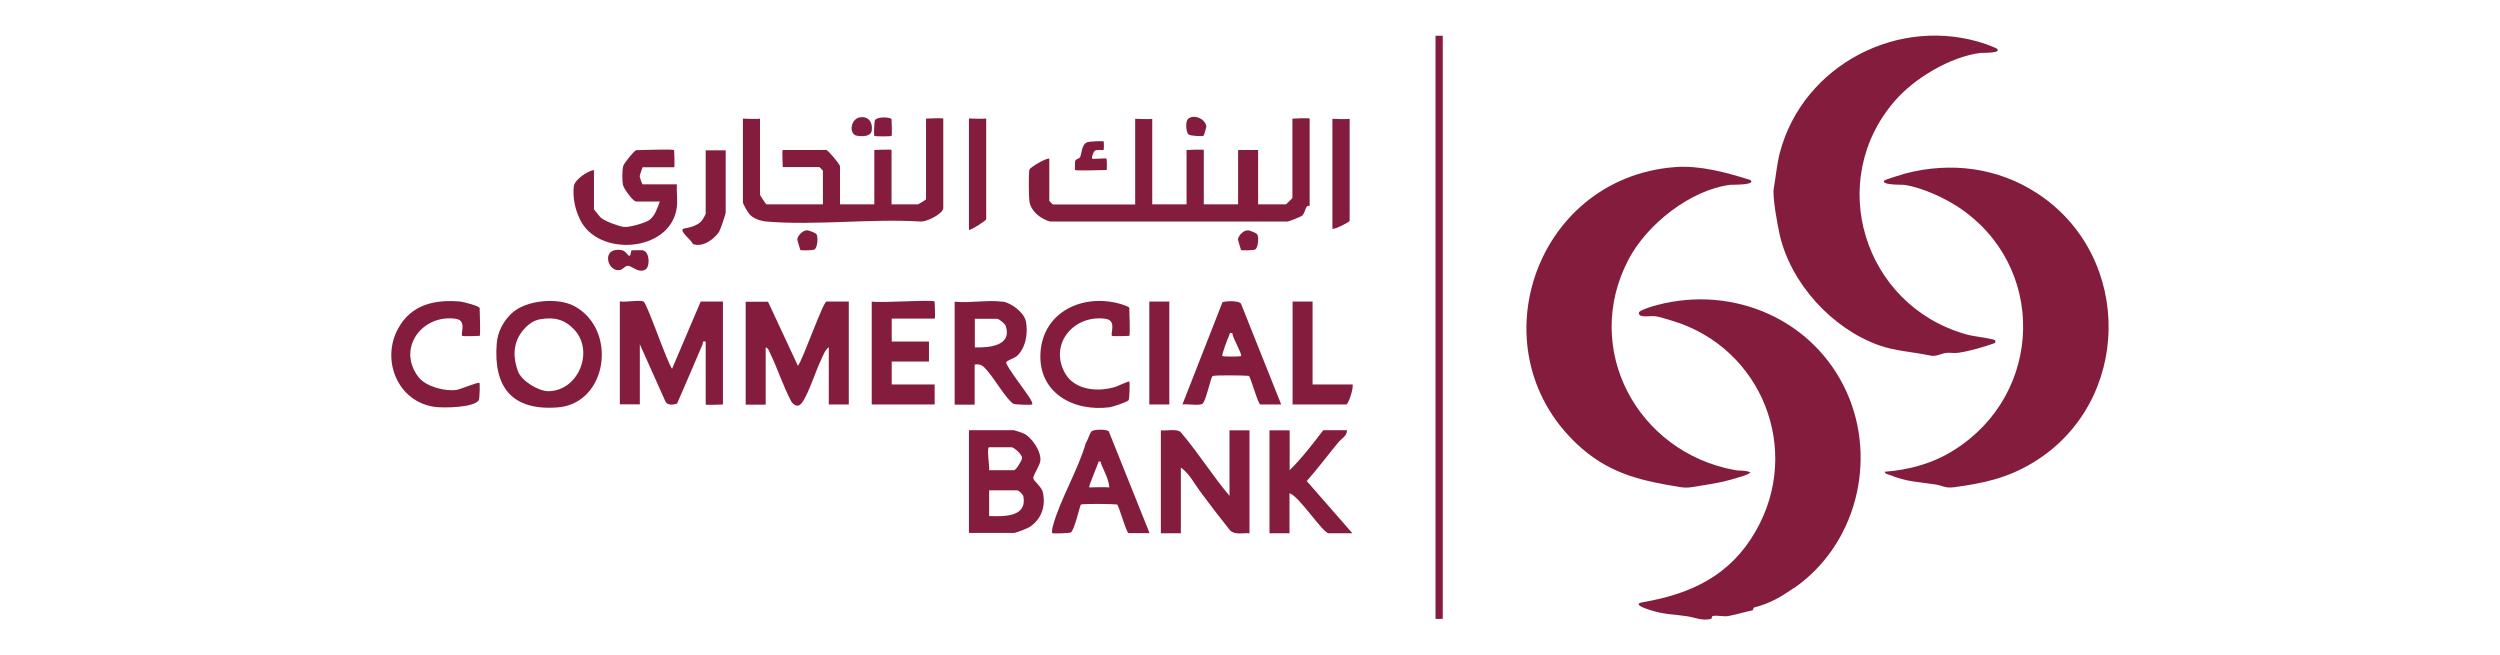
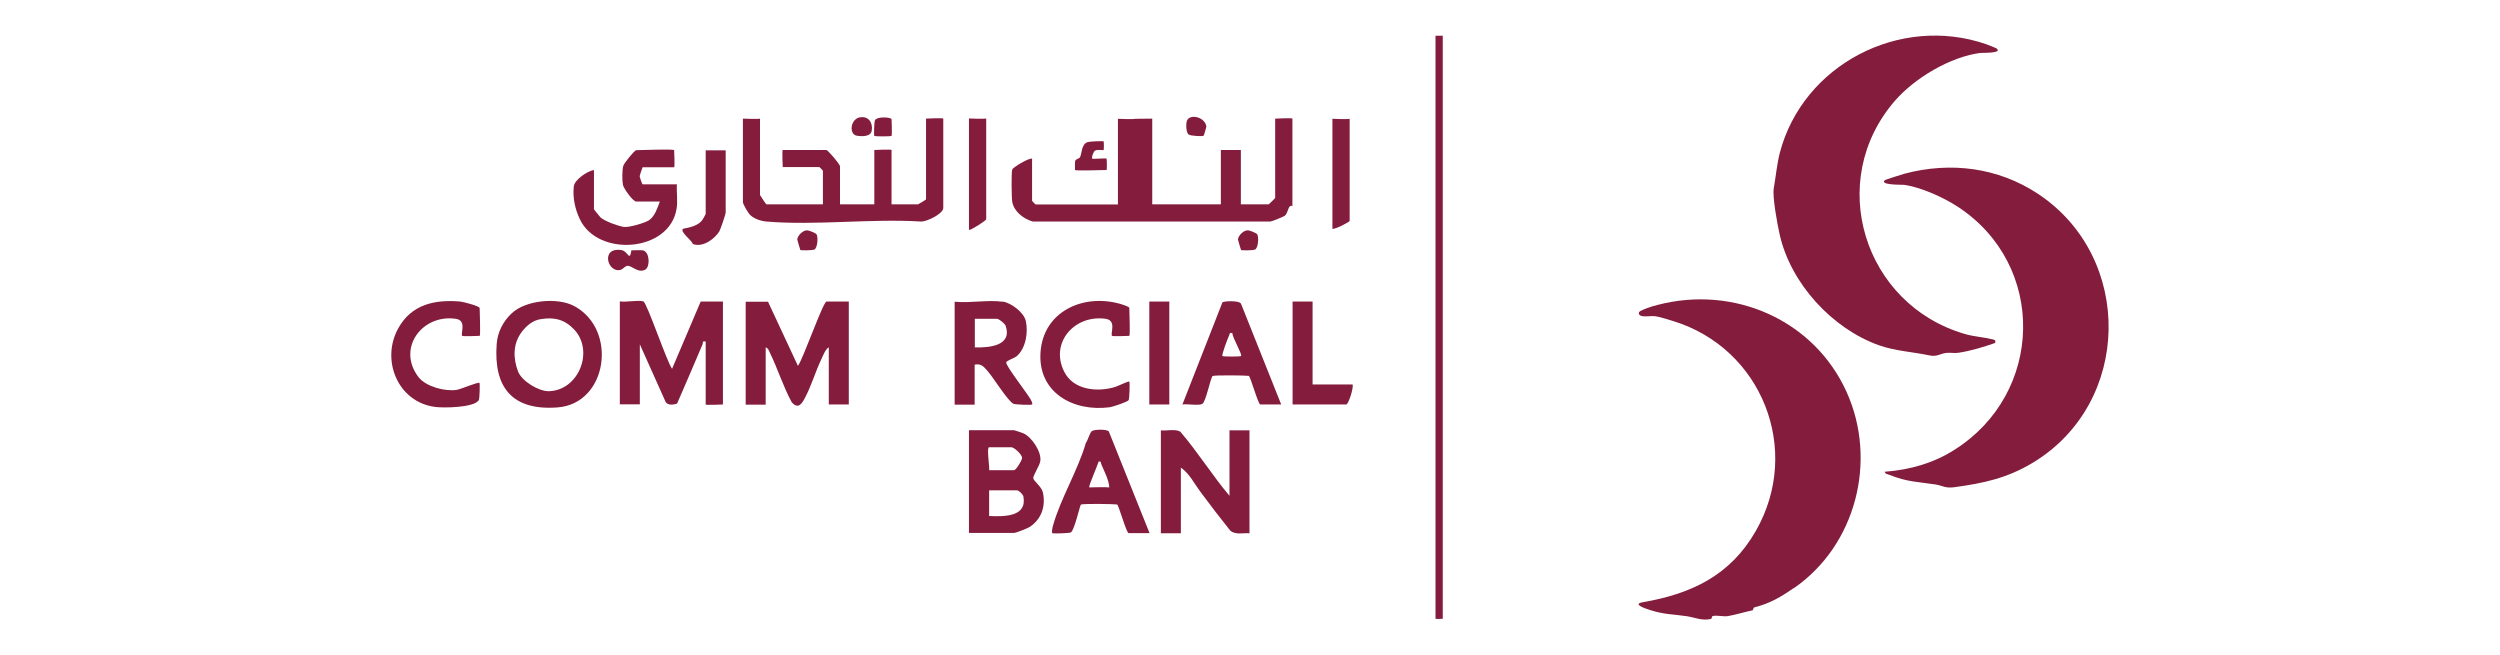
<svg xmlns="http://www.w3.org/2000/svg" id="Layer_1" data-name="Layer 1" viewBox="0 0 145 38">
  <defs>
    <style>
      .cls-1 {
        fill: #841d3d;
      }
    </style>
  </defs>
  <path class="cls-1" d="M109.33,27.36c1.43-.11,2.8-.49,4.01-1.26,5.21-3.27,5.39-10.72.21-14.11-.83-.54-2.14-1.14-3.13-1.27-.1-.01-1.43.02-1.1-.27.05-.04,1-.33,1.16-.38,2.66-.7,5.4-.36,7.72,1.17,5.58,3.69,5.45,12.14-.3,15.6-1.49.9-2.87,1.19-4.56,1.42-.53.07-.68-.1-1.08-.16-1.04-.16-1.63-.14-2.68-.56-.1-.04-.24-.04-.27-.19Z" />
-   <path class="cls-1" d="M101.53,10.45c.34.29-1.08.26-1.18.27-2.32.3-4.82,2.29-5.89,4.32-2.73,5.19.5,11.18,6.14,12.22.3.06.64,0,.93.14-.21.17-.51.23-.77.31-.9.29-1.7.39-2.61.54-.23.04-.48.04-.71,0-2.15-.35-3.94-.73-5.67-2.22-6.27-5.42-2.87-15.71,5.39-16.34,1.44-.11,3,.32,4.36.75Z" />
  <path class="cls-1" d="M104.05,34.1c-.77.53-1.37.89-2.3,1.13-.07.02-.05.15-.11.17-.47.1-.95.25-1.4.33-.27.05-.65-.06-.9,0-.07.02-.04.15-.11.17-.52.12-.97-.1-1.4-.16-.79-.12-1.3-.09-2.13-.36-.22-.07-1.07-.34-.42-.45,2.83-.49,5.09-1.56,6.56-4.14,2.69-4.7.35-10.59-4.8-12.17-.27-.08-.79-.25-1.04-.28s-.6.05-.81-.02c-.14-.04-.2-.19-.05-.28.21-.12.72-.29.98-.35,4.44-1.17,9.1.86,10.99,5.06,1.79,3.98.53,8.88-3.06,11.36Z" />
  <path class="cls-1" d="M115.81,2.82c.35.28-.87.24-.95.25-1.75.23-3.8,1.45-4.95,2.77-4.05,4.66-1.81,11.83,4.05,13.53.54.16,1.08.18,1.6.31.15.04.19.03.16.21-.68.24-1.41.46-2.12.57-.24.04-.49-.02-.73.01-.36.05-.53.24-.98.14-.95-.2-1.96-.25-2.9-.58-2.73-.97-5.13-3.59-5.77-6.43-.13-.59-.43-2.17-.34-2.69.12-.68.18-1.38.35-2.05,1.34-5.1,6.95-8.02,11.96-6.3.09.03.59.23.62.25Z" />
-   <path class="cls-1" d="M66.83,6.88v4.97h1.99v-3.15s1-.05,1,0v3.15h1.99v-3.15h1.16v3.15h1.62s.37-.35.37-.37v-4.6s1-.05,1,0v5.06s-.11-.03-.17.05c-.1.14-.12.4-.28.53-.07.05-.73.32-.83.33h-13.78c-.54-.16-1.08-.57-1.19-1.14-.04-.22-.06-1.71,0-1.88.04-.12.94-.67,1.15-.63v2.45s.19.21.21.21h4.77v-4.97s.89.04,1,0Z" />
+   <path class="cls-1" d="M66.83,6.88v4.97h1.99v-3.15v3.15h1.99v-3.15h1.16v3.15h1.62s.37-.35.37-.37v-4.6s1-.05,1,0v5.06s-.11-.03-.17.05c-.1.14-.12.4-.28.53-.07.05-.73.32-.83.33h-13.78c-.54-.16-1.08-.57-1.19-1.14-.04-.22-.06-1.71,0-1.88.04-.12.94-.67,1.15-.63v2.45s.19.21.21.21h4.77v-4.97s.89.04,1,0Z" />
  <path class="cls-1" d="M44.08,6.88v4.43s.34.54.37.54h3.28v-1.95s-.19-.21-.21-.21h-2.12s-.05-.99,0-.99h2.53c.08,0,.79.82.79.95v2.2h1.99v-3.15s1-.05,1,0v3.15h1.54s.46-.26.46-.29v-4.68s1-.05,1,0v5.18c0,.34-.95.8-1.29.79-2.91-.18-6.1.24-8.97,0-.33-.03-.71-.16-.94-.38-.11-.1-.42-.63-.42-.74v-4.85s.89.04,1,0Z" />
  <path class="cls-1" d="M44.54,17.49l1.74,3.73c.3-.39,1.46-3.73,1.66-3.73h1.29v5.97h-1.16v-3.32c-.21.14-.32.46-.43.69-.34.71-.57,1.52-.94,2.22-.19.37-.4.71-.78.28-.5-.92-.81-1.94-1.27-2.88-.05-.11-.1-.27-.24-.3v3.32h-1.16v-5.97h1.29Z" />
  <path class="cls-1" d="M37.32,17.49c.2.06,1.35,3.48,1.66,3.9l1.66-3.9h1.29v5.97s-1,.05-1,0v-3.65c-.24-.04-.13.06-.19.18-.48,1.14-.98,2.29-1.47,3.42-.21.07-.53.11-.66-.09l-1.5-3.35v3.48h-1.16v-5.97c.37.06,1.04-.09,1.37,0Z" />
  <path class="cls-1" d="M71.31,28.77v-3.81h1.16v5.97c-.37-.03-.82.11-1.12-.16-.59-.74-1.17-1.49-1.73-2.25-.36-.48-.63-1.05-1.13-1.4v3.81h-1.16v-5.97c.33.04.85-.1,1.13.08,1.02,1.19,1.85,2.53,2.86,3.73Z" />
  <path class="cls-1" d="M56.2,30.92v-5.97h2.61s.49.15.56.19c.47.21,1.04,1.06.97,1.59-.03.27-.42.83-.41,1s.49.49.56.84c.17.81-.09,1.55-.78,2-.13.08-.79.34-.9.34h-2.61ZM57.37,27.27h1.45c.1,0,.46-.56.46-.71,0-.2-.46-.62-.62-.62h-1.29c-.16,0,.04,1.18,0,1.33ZM57.37,29.93c.84.03,2.2.07,1.99-1.12-.02-.14-.27-.37-.37-.37h-1.62v1.49Z" />
  <path class="cls-1" d="M29.67,18.18c.81-.78,2.69-.95,3.65-.42,2.52,1.37,1.92,5.65-.98,5.87-2.62.2-3.73-1.15-3.53-3.7.05-.67.38-1.3.86-1.75ZM31.36,18.51c-.46.07-.82.38-1.09.73-.52.68-.52,1.51-.23,2.29.21.57,1.2,1.17,1.79,1.16,1.73-.04,2.65-2.33,1.47-3.58-.55-.58-1.15-.73-1.93-.6Z" />
  <path class="cls-1" d="M58.15,17.49c.5.07,1.25.64,1.35,1.14.14.66,0,1.55-.52,2.02-.13.12-.6.26-.62.37-.04.18,1.24,1.82,1.42,2.15.04.07.13.24.08.29-.04.04-.97.01-1.08-.04-.34-.17-1.16-1.52-1.5-1.9-.22-.25-.37-.45-.75-.37v2.32h-1.16v-5.97c.86.09,1.95-.12,2.78,0ZM56.54,20.15c.82.02,2.18-.08,1.79-1.25-.05-.14-.4-.41-.5-.41h-1.29v1.66Z" />
  <path class="cls-1" d="M39.1,8.71s.05.99,0,.99h-1.83s-.17.47-.17.53c0,.03.14.46.17.46h1.99c-.03.46.06.98-.02,1.43-.42,2.52-4.58,2.8-5.61.59-.28-.59-.42-1.24-.35-1.9.04-.38.78-.89,1.17-.95v2.28s.32.41.37.46c.22.22,1.03.51,1.35.56.29.05,1.22-.22,1.48-.39.34-.24.48-.71.62-1.08h-1.37c-.19,0-.73-.76-.77-.97-.05-.25-.05-.86.02-1.1.05-.17.66-.91.75-.91.3,0,2.12-.08,2.2,0Z" />
-   <path class="cls-1" d="M74.8,24.95v2.32c.72-.71,1.34-1.52,1.95-2.32h1.37c.03.32-.31.48-.5.71-.61.74-1.19,1.52-1.83,2.24l2.65,3.03h-1.37c-.35,0-1.74-2.19-2.28-2.32v2.32h-1.16v-5.97h1.16Z" />
  <path class="cls-1" d="M74.3,23.46h-1.2c-.13,0-.58-1.65-.67-1.66-.19-.03-2.01-.05-2.1.01-.11.08-.39,1.49-.59,1.61-.21.13-.89-.01-1.16.04l2.32-5.92c.06-.08.98-.13,1.08.08l2.33,5.84ZM71.48,19.32c-.19-.03-.13,0-.18.11-.08.16-.46,1.16-.4,1.22.04.04,1.04.04,1.08,0,.09-.09-.52-1.1-.5-1.33Z" />
-   <path class="cls-1" d="M54.21,17.49s.05.99,0,.99h-2.49v1.33h2.16v1.16h-2.16v1.33h2.49v1.16h-3.65v-5.97c.45.1,3.52-.13,3.65,0Z" />
  <path class="cls-1" d="M66.66,30.92h-1.2c-.13,0-.58-1.65-.67-1.66-.19-.03-2.02-.06-2.1.01-.06.06-.37,1.48-.58,1.61-.09.05-1.04.08-1.08.04-.04-.03.01-.33.04-.42.43-1.56,1.45-3.22,1.91-4.81.12-.16.21-.54.33-.67.13-.13.89-.13,1,0l2.36,5.89ZM63.18,28.27s.99-.03,1.16,0c-.03-.45-.28-.9-.46-1.33-.04-.1,0-.2-.16-.17-.05.2-.6,1.44-.54,1.49Z" />
  <path class="cls-1" d="M83.68,2.07v33.82s-.42.02-.42,0V2.07s.34.01.42,0Z" />
  <path class="cls-1" d="M65.5,19.48s-.96.04-1,0c-.12-.12.29-.9-.38-.99-1.79-.25-3.24,1.38-2.4,3.06.53,1.08,1.93,1.21,2.97.89.13-.04.77-.35.81-.31s.01.99-.04,1.08c-.06.1-.93.39-1.09.41-2.12.28-4.18-.85-4.02-3.19s2.43-3.4,4.57-2.82c.11.03.58.17.58.25,0,.23.06,1.56,0,1.62Z" />
  <path class="cls-1" d="M27.81,19.48s-.96.04-1,0c-.12-.12.29-.9-.38-.99-1.95-.28-3.44,1.72-2.15,3.39.43.55,1.55.84,2.22.73.21-.03,1.23-.47,1.31-.4.03.04.01.91-.04,1-.27.44-2.07.46-2.55.39-2.16-.29-3.14-2.73-2.12-4.56.76-1.38,2.11-1.68,3.6-1.55.18.02,1.12.26,1.12.38,0,.23.06,1.56,0,1.62Z" />
  <path class="cls-1" d="M76.13,17.49v4.81h2.32c.07.19-.24,1.16-.37,1.16h-3.11v-5.97h1.16Z" />
  <rect class="cls-1" x="66.66" y="17.49" width="1.16" height="5.97" />
  <path class="cls-1" d="M42.09,8.71v3.61c0,.1-.3.99-.38,1.12-.3.45-.97.93-1.53.71-.06-.23-.72-.66-.58-.87.04-.05.78-.07,1.12-.5.04-.05.21-.35.21-.37v-3.69h1.16Z" />
  <path class="cls-1" d="M78.28,6.88v5.93c0,.06-.83.5-1,.46v-6.38s.89.04,1,0Z" />
  <path class="cls-1" d="M57.2,6.88v5.84c0,.06-.83.61-1,.62v-6.47s.89.04,1,0Z" />
  <path class="cls-1" d="M36.62,14.52s.58-.02.68,0c.4.12.4.95.14,1.11-.42.25-.8-.24-1.04-.21-.15.01-.25.17-.37.22-.78.27-1.25-1.35.04-1.13.21.04.37.33.42.33.11,0,.11-.3.13-.32Z" />
  <path class="cls-1" d="M62.35,9.87s-.01-.45.01-.53c.04-.13.23-.13.28-.22.11-.18.07-.77.45-.88.13-.04.89-.07.92-.04.02.02.02.48,0,.5-.03.03-.35-.05-.5.04-.09.05-.22.41-.16.46.04.04.79-.04.83,0,.02.02.03.66,0,.66-.26,0-1.76.06-1.83,0Z" />
  <path class="cls-1" d="M46.42,14.5s-.18-.57-.18-.61c.02-.23.34-.56.6-.53.1.01.48.16.52.23.1.17.06.77-.12.88-.1.06-.79.06-.83.03Z" />
  <path class="cls-1" d="M71.98,14.5s-.18-.57-.18-.61c.02-.23.34-.56.6-.53.1.01.48.16.52.23.1.17.06.77-.12.88-.1.06-.79.06-.83.03Z" />
  <path class="cls-1" d="M49.87,6.81c.49-.1.77.3.69.77-.06.36-.59.34-.87.29-.45-.08-.39-.95.19-1.07Z" />
  <path class="cls-1" d="M69.81,7.87c-.05.05-.75.02-.87-.07-.16-.12-.17-.68-.08-.84.22-.37,1.05-.15,1.11.39,0,.03-.14.5-.16.52Z" />
  <path class="cls-1" d="M51.71,6.89s.04.95,0,.99-.96.04-1,0c-.03-.03-.01-.82.04-.91.13-.22.86-.18.95-.07Z" />
</svg>